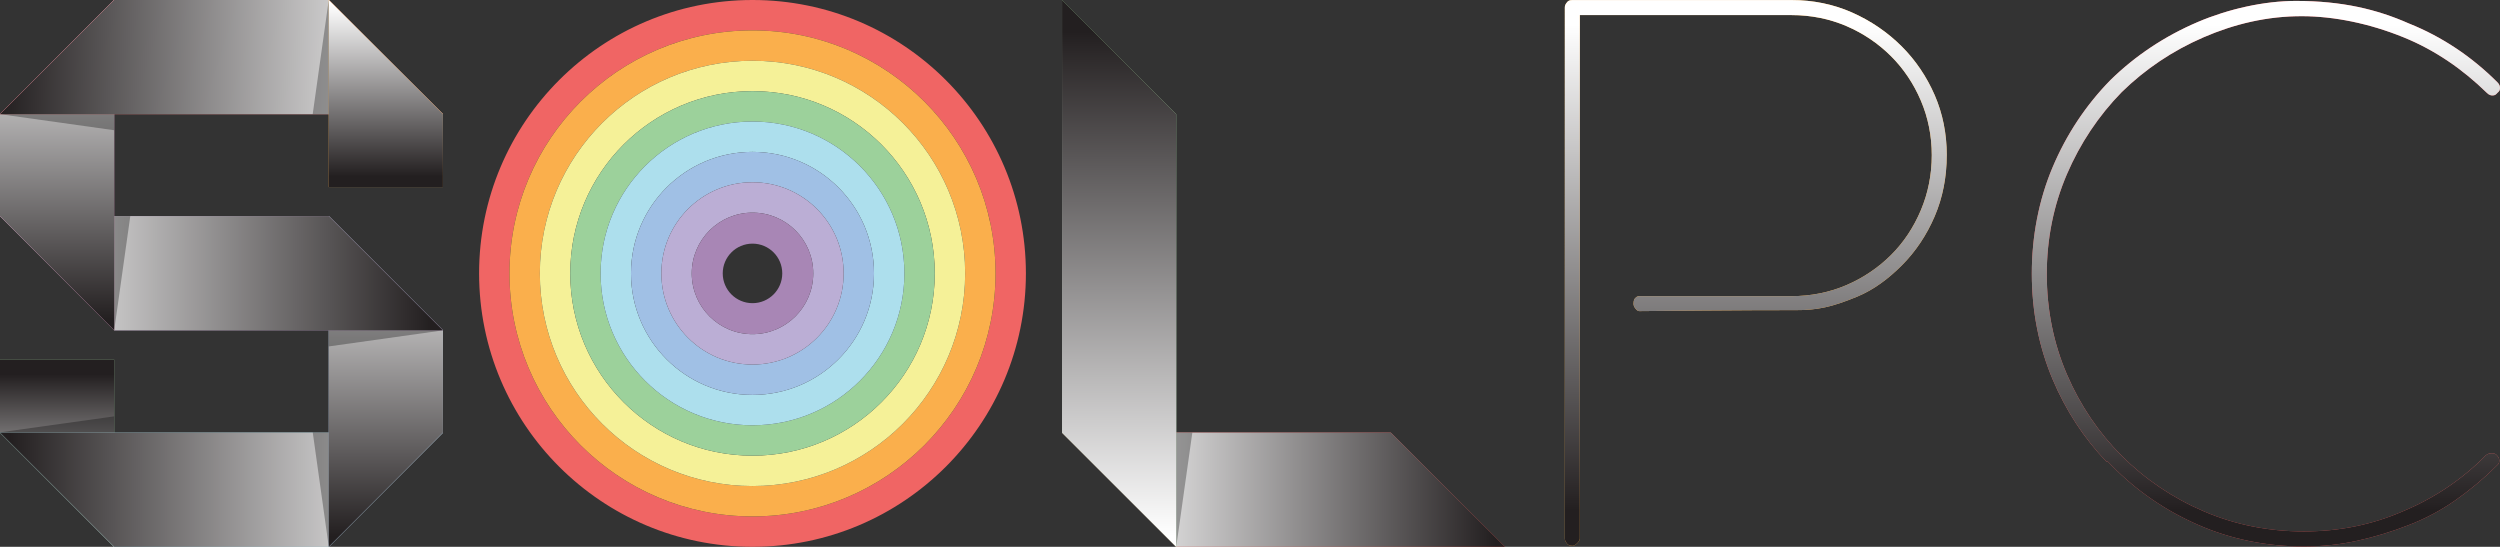
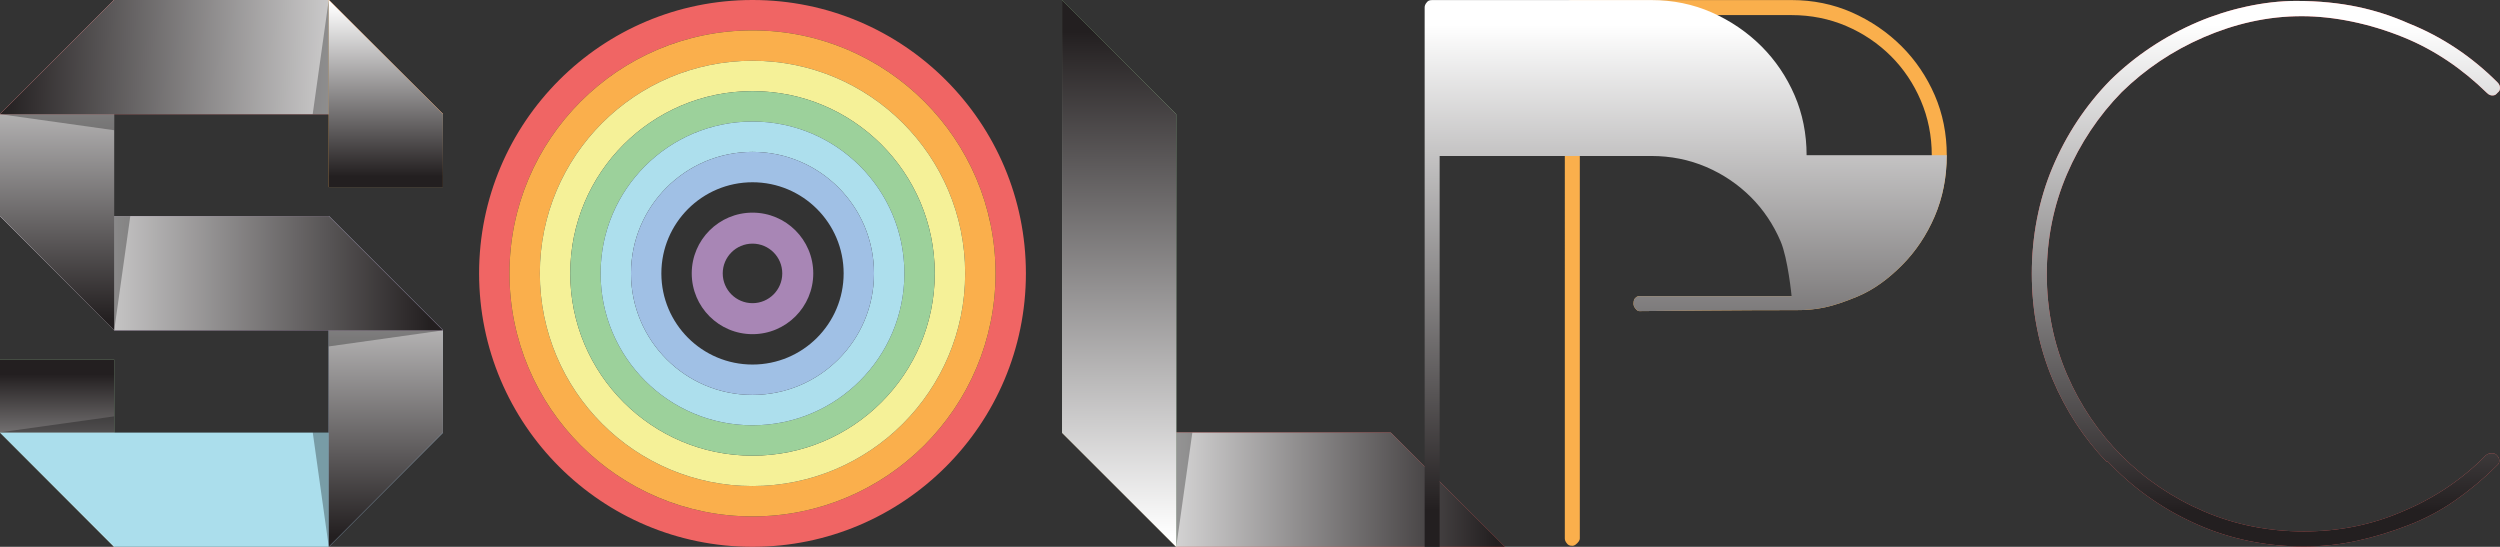
<svg xmlns="http://www.w3.org/2000/svg" xmlns:xlink="http://www.w3.org/1999/xlink" viewBox="0 0 1532.41 335.17">
  <rect x="0" y="0" width="1532.41" height="335.17" fill="#333333" stroke="none" />
  <defs>
    <style>
      .cls-1 {
        fill: #a5c0e4;
      }

      .cls-2 {
        fill: #f16664;
      }

      .cls-3 {
        fill: #a1d29a;
      }

      .cls-4 {
        fill: #addfed;
      }

      .cls-5 {
        fill: #faaf4c;
      }

      .cls-6 {
        fill: #faaf45;
      }

      .cls-7 {
        fill: #f06564;
      }

      .cls-8 {
        fill: url(#linear-gradient-8);
      }

      .cls-8, .cls-9, .cls-10, .cls-11, .cls-12, .cls-13, .cls-14, .cls-15, .cls-16, .cls-17 {
        mix-blend-mode: soft-light;
      }

      .cls-18 {
        isolation: isolate;
      }

      .cls-9 {
        fill: url(#linear-gradient-3);
      }

      .cls-19 {
        fill: #bbaed5;
      }

      .cls-20 {
        fill: #a886b5;
      }

      .cls-11 {
        fill: url(#linear-gradient-5);
      }

      .cls-21 {
        fill: #f5f198;
      }

      .cls-22 {
        fill: url(#White_Black);
      }

      .cls-12 {
        fill: url(#linear-gradient);
      }

      .cls-23 {
        fill: #d583b6;
      }

      .cls-13 {
        fill: url(#linear-gradient-9);
      }

      .cls-14 {
        fill: url(#linear-gradient-2);
      }

      .cls-24 {
        fill: #abdeec;
      }

      .cls-25 {
        fill: url(#White_Black-2);
      }

      .cls-15 {
        fill: url(#linear-gradient-7);
      }

      .cls-16 {
        fill: url(#linear-gradient-6);
      }

      .cls-26 {
        fill: #9cd19b;
      }

      .cls-17 {
        fill: url(#linear-gradient-4);
      }

      .cls-27 {
        fill: #a0c0e5;
      }

      .cls-28 {
        opacity: .3;
      }
    </style>
    <linearGradient id="linear-gradient" x1="35" y1="329.13" x2="35" y2="229.47" gradientUnits="userSpaceOnUse">
      <stop offset="0" stop-color="#fff" />
      <stop offset="1" stop-color="#231f20" />
    </linearGradient>
    <linearGradient id="linear-gradient-2" x1="270.25" y1="300.17" x2="5.92" y2="300.17" xlink:href="#linear-gradient" />
    <linearGradient id="linear-gradient-3" x1="236.5" y1="136.46" x2="236.5" y2="328.82" xlink:href="#linear-gradient" />
    <linearGradient id="linear-gradient-4" x1="-.42" y1="167.5" x2="264.39" y2="167.5" xlink:href="#linear-gradient" />
    <linearGradient id="linear-gradient-5" x1="35" y1="1.46" x2="35" y2="196.3" gradientUnits="userSpaceOnUse">
      <stop offset="0" stop-color="#fff" />
      <stop offset="1" stop-color="#231f20" />
    </linearGradient>
    <linearGradient id="linear-gradient-6" x1="264.45" y1="37.07" x2="1.12" y2="33.74" xlink:href="#linear-gradient" />
    <linearGradient id="linear-gradient-7" x1="236.5" y1="2.79" x2="236.5" y2="108.26" xlink:href="#linear-gradient" />
    <linearGradient id="linear-gradient-8" x1="672.25" y1="300.17" x2="916.69" y2="300.17" gradientTransform="translate(0 600.34) scale(1 -1)" xlink:href="#linear-gradient" />
    <linearGradient id="linear-gradient-9" x1="686" y1="328.79" x2="686" y2="19.3" xlink:href="#linear-gradient" />
    <linearGradient id="White_Black" data-name="White, Black" x1="1076.22" y1="15.31" x2="1076.22" y2="312.76" gradientUnits="userSpaceOnUse">
      <stop offset="0" stop-color="#fff" />
      <stop offset="1" stop-color="#231f20" />
    </linearGradient>
    <linearGradient id="White_Black-2" data-name="White, Black" x1="1388.92" y1="15.31" x2="1388.92" y2="312.76" xlink:href="#White_Black" />
  </defs>
  <g class="cls-18">
    <g id="Layer_1" data-name="Layer 1">
      <g>
        <path class="cls-7" d="m461.26,0c-92.56,0-167.59,75.03-167.59,167.58s75.03,167.59,167.59,167.59,167.58-75.03,167.58-167.59S553.8,0,461.26,0Zm0,316.55c-82.27,0-148.97-66.7-148.97-148.97S378.98,18.62,461.26,18.62s148.96,66.69,148.96,148.96-66.69,148.97-148.96,148.97Z" />
        <path class="cls-5" d="m461.26,18.62c-82.27,0-148.97,66.69-148.97,148.96s66.7,148.97,148.97,148.97,148.96-66.7,148.96-148.97S543.53,18.62,461.26,18.62Zm0,279.31c-71.99,0-130.35-58.36-130.35-130.35s58.36-130.34,130.35-130.34,130.34,58.36,130.34,130.34-58.36,130.35-130.34,130.35Z" />
        <path class="cls-21" d="m461.26,37.24c-71.99,0-130.35,58.36-130.35,130.34s58.36,130.35,130.35,130.35,130.34-58.36,130.34-130.35-58.36-130.34-130.34-130.34Zm0,242.07c-61.71,0-111.73-50.02-111.73-111.73s50.02-111.72,111.73-111.72,111.72,50.02,111.72,111.72-50.02,111.73-111.72,111.73Z" />
        <path class="cls-26" d="m461.26,55.86c-61.71,0-111.73,50.02-111.73,111.72s50.02,111.73,111.73,111.73,111.72-50.02,111.72-111.73-50.02-111.72-111.72-111.72Zm0,204.83c-51.42,0-93.11-41.69-93.11-93.11s41.69-93.1,93.11-93.1,93.1,41.69,93.1,93.1-41.69,93.11-93.1,93.11Z" />
        <path class="cls-4" d="m461.26,74.48c-51.42,0-93.11,41.69-93.11,93.1s41.69,93.11,93.11,93.11,93.1-41.69,93.1-93.11-41.69-93.1-93.1-93.1Zm0,167.59c-41.14,0-74.49-33.35-74.49-74.49s33.35-74.48,74.49-74.48,74.48,33.35,74.48,74.48-33.35,74.49-74.48,74.49Z" />
        <path class="cls-27" d="m461.26,93.1c-41.14,0-74.49,33.35-74.49,74.48s33.35,74.49,74.49,74.49,74.48-33.35,74.48-74.49-33.35-74.48-74.48-74.48Zm0,130.35c-30.86,0-55.87-25.01-55.87-55.87s25.01-55.86,55.87-55.86,55.86,25.01,55.86,55.86-25.01,55.87-55.86,55.87Z" />
-         <path class="cls-19" d="m461.26,111.72c-30.86,0-55.87,25.01-55.87,55.86s25.01,55.87,55.87,55.87,55.86-25.01,55.86-55.87-25.01-55.86-55.86-55.86Zm0,93.11c-20.57,0-37.25-16.68-37.25-37.25s16.68-37.24,37.25-37.24,37.24,16.68,37.24,37.24-16.68,37.25-37.24,37.25Z" />
        <path class="cls-20" d="m461.26,130.34c-20.57,0-37.25,16.68-37.25,37.24s16.68,37.25,37.25,37.25,37.24-16.68,37.24-37.25-16.68-37.24-37.24-37.24Zm0,55.49c-10.08,0-18.25-8.17-18.25-18.25s8.17-18.24,18.25-18.24,18.24,8.17,18.24,18.24-8.17,18.25-18.24,18.25Z" />
      </g>
    </g>
    <g id="Layer_2" data-name="Layer 2">
      <g>
        <g>
          <polygon class="cls-3" points="0 220.5 0 265.17 70 335.17 70 220.5 0 220.5" />
          <polygon class="cls-12" points="0 220.5 0 265.17 70 335.17 70 220.5 0 220.5" />
          <polygon class="cls-24" points="70 335.17 201.5 335.17 271.5 265.17 0 265.17 70 335.17" />
-           <polygon class="cls-14" points="70 335.17 201.5 335.17 271.5 265.17 0 265.17 70 335.17" />
          <polygon class="cls-1" points="201.5 132.5 201.5 335.17 271.5 265.17 271.5 202.5 201.5 132.5" />
          <polygon class="cls-9" points="201.5 132.5 201.5 335.17 271.5 265.17 271.5 202.5 201.5 132.5" />
          <polygon class="cls-20" points="70 202.5 271.5 202.5 201.5 132.5 0 132.5 70 202.5" />
          <polygon class="cls-17" points="70 202.5 271.5 202.5 201.5 132.5 0 132.5 70 202.5" />
-           <polygon class="cls-23" points="0 70 0 132.5 70 202.5 70 0 0 70" />
          <polygon class="cls-11" points="0 70 0 132.5 70 202.5 70 0 0 70" />
          <polygon class="cls-7" points="0 70 271.5 70 201.5 0 70 0 0 70" />
          <polygon class="cls-16" points="0 70 271.5 70 201.5 0 70 0 0 70" />
          <polygon class="cls-6" points="201.5 0 201.5 114.67 271.5 114.67 271.5 70 201.5 0" />
          <polygon class="cls-15" points="201.5 0 201.5 114.67 271.5 114.67 271.5 70 201.5 0" />
          <polygon class="cls-28" points="201.5 0 201.5 70 191.67 70 201.5 0" />
          <polygon class="cls-28" points="271.5 202.5 201.5 202.5 201.5 212.35 271.5 202.5" />
          <polygon class="cls-28" points="70 202.5 70 132.5 79.86 132.5 70 202.5" />
          <polygon class="cls-28" points="201.5 335 201.5 265 191.69 265 201.5 335" />
          <polygon class="cls-28" points="0 70 70 70 70 79.83 0 70" />
          <polygon class="cls-28" points="0 265 70 265 70 255.21 0 265" />
        </g>
        <g>
          <polygon class="cls-2" points="721 335.17 922.5 335.17 852.5 265.17 651 265.17 721 335.17" />
          <polygon class="cls-8" points="721 335.17 922.5 335.17 852.5 265.17 651 265.17 721 335.17" />
          <polygon class="cls-3" points="651 265.17 651 0 721 70 721 335.17 651 265.17" />
          <polygon class="cls-13" points="651 0 651 265.17 721 335.17 721 70 651 0" />
          <polygon class="cls-28" points="721 335.17 721 265.17 730.86 265.17 721 335.17" />
        </g>
      </g>
    </g>
    <g id="Layer_4" data-name="Layer 4">
      <g>
        <path class="cls-5" d="m1193.28,95.14c0,13.42-2.49,26.02-7.39,37.46-4.93,11.5-11.71,21.62-20.16,30.08-7.94,7.94-16.96,14.84-27.41,19.17-15.28,6.32-24.49,8.31-37.47,8.25-23.62-.11-95.86.6-95.86.6-.62,0-1.24-.1-2.24-1.22-1.29-1.44-1.46-2.52-1.46-3.37,0-2.07.57-2.92,1.12-3.47.94-.94,1.68-1.12,2.58-1.12h93.2c11.84,0,23.13-2.26,33.55-6.73,10.35-4.44,19.6-10.69,27.5-18.58,7.62-7.62,13.72-16.8,18.16-27.32,4.45-10.55,6.71-21.9,6.71-33.73s-2.26-23.14-6.73-33.56c-4.42-10.34-10.53-19.43-18.14-27.05-7.9-7.9-17.15-14.15-27.5-18.58-10.42-4.46-21.71-6.72-33.55-6.72h-129.82v320.7c0,.21,0,.57-.2,1.08-.19.5-.59,1.15-1.38,1.94-1.57,1.58-2.58,1.58-3.01,1.58-1.89,0-2.61-.63-3.14-1.22-1.29-1.44-1.46-2.52-1.46-3.37V4.63c0-.86.17-1.94,1.47-3.38.52-.59,1.23-1.21,3.13-1.21h134.42c13.09,0,25.52,2.54,36.93,7.57,11.53,5.09,21.83,12.11,30.6,20.88,8.47,8.47,15.27,18.53,20.2,29.89,4.88,11.28,7.37,23.65,7.37,36.76Z" />
        <path class="cls-7" d="m1530.39,278.96c1.38,1.38,1.57,2.49,1.57,3.47,0,1.18-.31,1.88-1.21,2.68l-.36.34c-7.68,7.68-16.2,14.82-25.32,21.19-8.96,6.26-18.59,11.38-28.72,15.26-10.03,3.93-20.54,7.15-31.24,9.52-10.54,2.35-21.61,3.55-32.9,3.55-22.92,0-44.71-4.44-64.74-13.2-20.11-8.77-37.92-20.98-52.93-36.27l-2.46-2.51h-.9c-13.86-14.46-24.93-31.41-32.98-50.43-8.48-20.07-12.78-41.88-12.78-64.83s4.3-45.22,12.78-65.29c8.5-20.11,20.41-38.05,35.39-53.33,15.29-14.99,33.32-26.97,53.59-35.63,18.7-7.96,40.61-12.93,60.3-12.91,28.24.03,49.55,5.18,68.99,13.78l.27.11c20.04,8.04,38.24,20.15,54.09,35.99,1.38,1.38,1.57,2.49,1.57,3.47,0,1.18-.31,1.88-1.21,2.68l-.37.32-.32.37c-.8.9-1.5,1.22-2.69,1.22-.99,0-2.08-.19-3.53-1.65-14.73-14.39-31.74-26.16-50.93-33.96-21.35-8.68-42.82-12.88-61.95-12.97-21.66-.11-41.86,4.78-60.77,12.97-18.81,8.15-35.63,19.43-50.03,33.51l-.13.13c-14.11,14.43-25.39,31.34-33.53,50.27-8.18,19.04-12.33,39.68-12.33,61.35s4.16,42.31,12.33,61.34c8.14,18.96,19.45,35.74,33.59,49.89,14.43,14.44,31.36,25.89,50.34,34.04,19.03,8.18,39.66,12.33,61.34,12.33s41.8-4.16,60.6-12.31c19.37-8.11,36.49-19.67,50.9-34.33,1.1-.91,2.21-1.3,3.65-1.3,1.57,0,2.35.45,3.02,1.12Z" />
      </g>
      <g class="cls-10">
-         <path class="cls-22" d="m1193.28,95.14c0,13.42-2.49,26.02-7.39,37.46-4.93,11.5-11.71,21.62-20.16,30.08-7.94,7.94-16.96,14.84-27.41,19.17-15.28,6.32-24.49,8.31-37.47,8.25-23.62-.11-95.86.6-95.86.6-.62,0-1.24-.1-2.24-1.22-1.29-1.44-1.46-2.52-1.46-3.37,0-2.07.57-2.92,1.12-3.47.94-.94,1.68-1.12,2.58-1.12h93.2c11.84,0,23.13-2.26,33.55-6.73,10.35-4.44,19.6-10.69,27.5-18.58,7.62-7.62,13.72-16.8,18.16-27.32,4.45-10.55,6.71-21.9,6.71-33.73s-2.26-23.14-6.73-33.56c-4.42-10.34-10.53-19.43-18.14-27.05-7.9-7.9-17.15-14.15-27.5-18.58-10.42-4.46-21.71-6.72-33.55-6.72h-129.82v320.7c0,.21,0,.57-.2,1.08-.19.5-.59,1.15-1.38,1.94-1.57,1.58-2.58,1.58-3.01,1.58-1.89,0-2.61-.63-3.14-1.22-1.29-1.44-1.46-2.52-1.46-3.37V4.63c0-.86.17-1.94,1.47-3.38.52-.59,1.23-1.21,3.13-1.21h134.42c13.09,0,25.52,2.54,36.93,7.57,11.53,5.09,21.83,12.11,30.6,20.88,8.47,8.47,15.27,18.53,20.2,29.89,4.88,11.28,7.37,23.65,7.37,36.76Z" />
+         <path class="cls-22" d="m1193.28,95.14c0,13.42-2.49,26.02-7.39,37.46-4.93,11.5-11.71,21.62-20.16,30.08-7.94,7.94-16.96,14.84-27.41,19.17-15.28,6.32-24.49,8.31-37.47,8.25-23.62-.11-95.86.6-95.86.6-.62,0-1.24-.1-2.24-1.22-1.29-1.44-1.46-2.52-1.46-3.37,0-2.07.57-2.92,1.12-3.47.94-.94,1.68-1.12,2.58-1.12h93.2s-2.26-23.14-6.73-33.56c-4.42-10.34-10.53-19.43-18.14-27.05-7.9-7.9-17.15-14.15-27.5-18.58-10.42-4.46-21.71-6.72-33.55-6.72h-129.82v320.7c0,.21,0,.57-.2,1.08-.19.5-.59,1.15-1.38,1.94-1.57,1.58-2.58,1.58-3.01,1.58-1.89,0-2.61-.63-3.14-1.22-1.29-1.44-1.46-2.52-1.46-3.37V4.63c0-.86.17-1.94,1.47-3.38.52-.59,1.23-1.21,3.13-1.21h134.42c13.09,0,25.52,2.54,36.93,7.57,11.53,5.09,21.83,12.11,30.6,20.88,8.47,8.47,15.27,18.53,20.2,29.89,4.88,11.28,7.37,23.65,7.37,36.76Z" />
        <path class="cls-25" d="m1530.39,278.96c1.38,1.38,1.57,2.49,1.57,3.47,0,1.18-.31,1.88-1.21,2.68l-.36.34c-7.68,7.68-16.2,14.82-25.32,21.19-8.96,6.26-18.59,11.38-28.72,15.26-10.03,3.93-20.54,7.15-31.24,9.52-10.54,2.35-21.61,3.55-32.9,3.55-22.92,0-44.71-4.44-64.74-13.2-20.11-8.77-37.92-20.98-52.93-36.27l-2.46-2.51h-.9c-13.86-14.46-24.93-31.41-32.98-50.43-8.48-20.07-12.78-41.88-12.78-64.83s4.3-45.22,12.78-65.29c8.5-20.11,20.41-38.05,35.39-53.33,15.29-14.99,33.32-26.97,53.59-35.63,18.7-7.96,40.61-12.93,60.3-12.91,28.24.03,49.55,5.18,68.99,13.78l.27.11c20.04,8.04,38.24,20.15,54.09,35.99,1.38,1.38,1.57,2.49,1.57,3.47,0,1.18-.31,1.88-1.21,2.68l-.37.32-.32.37c-.8.9-1.5,1.22-2.69,1.22-.99,0-2.08-.19-3.53-1.65-14.73-14.39-31.74-26.16-50.93-33.96-21.35-8.68-42.82-12.88-61.95-12.97-21.66-.11-41.86,4.78-60.77,12.97-18.81,8.15-35.63,19.43-50.03,33.51l-.13.13c-14.11,14.43-25.39,31.34-33.53,50.27-8.18,19.04-12.33,39.68-12.33,61.35s4.16,42.31,12.33,61.34c8.14,18.96,19.45,35.74,33.59,49.89,14.43,14.44,31.36,25.89,50.34,34.04,19.03,8.18,39.66,12.33,61.34,12.33s41.8-4.16,60.6-12.31c19.37-8.11,36.49-19.67,50.9-34.33,1.1-.91,2.21-1.3,3.65-1.3,1.57,0,2.35.45,3.02,1.12Z" />
      </g>
    </g>
  </g>
</svg>